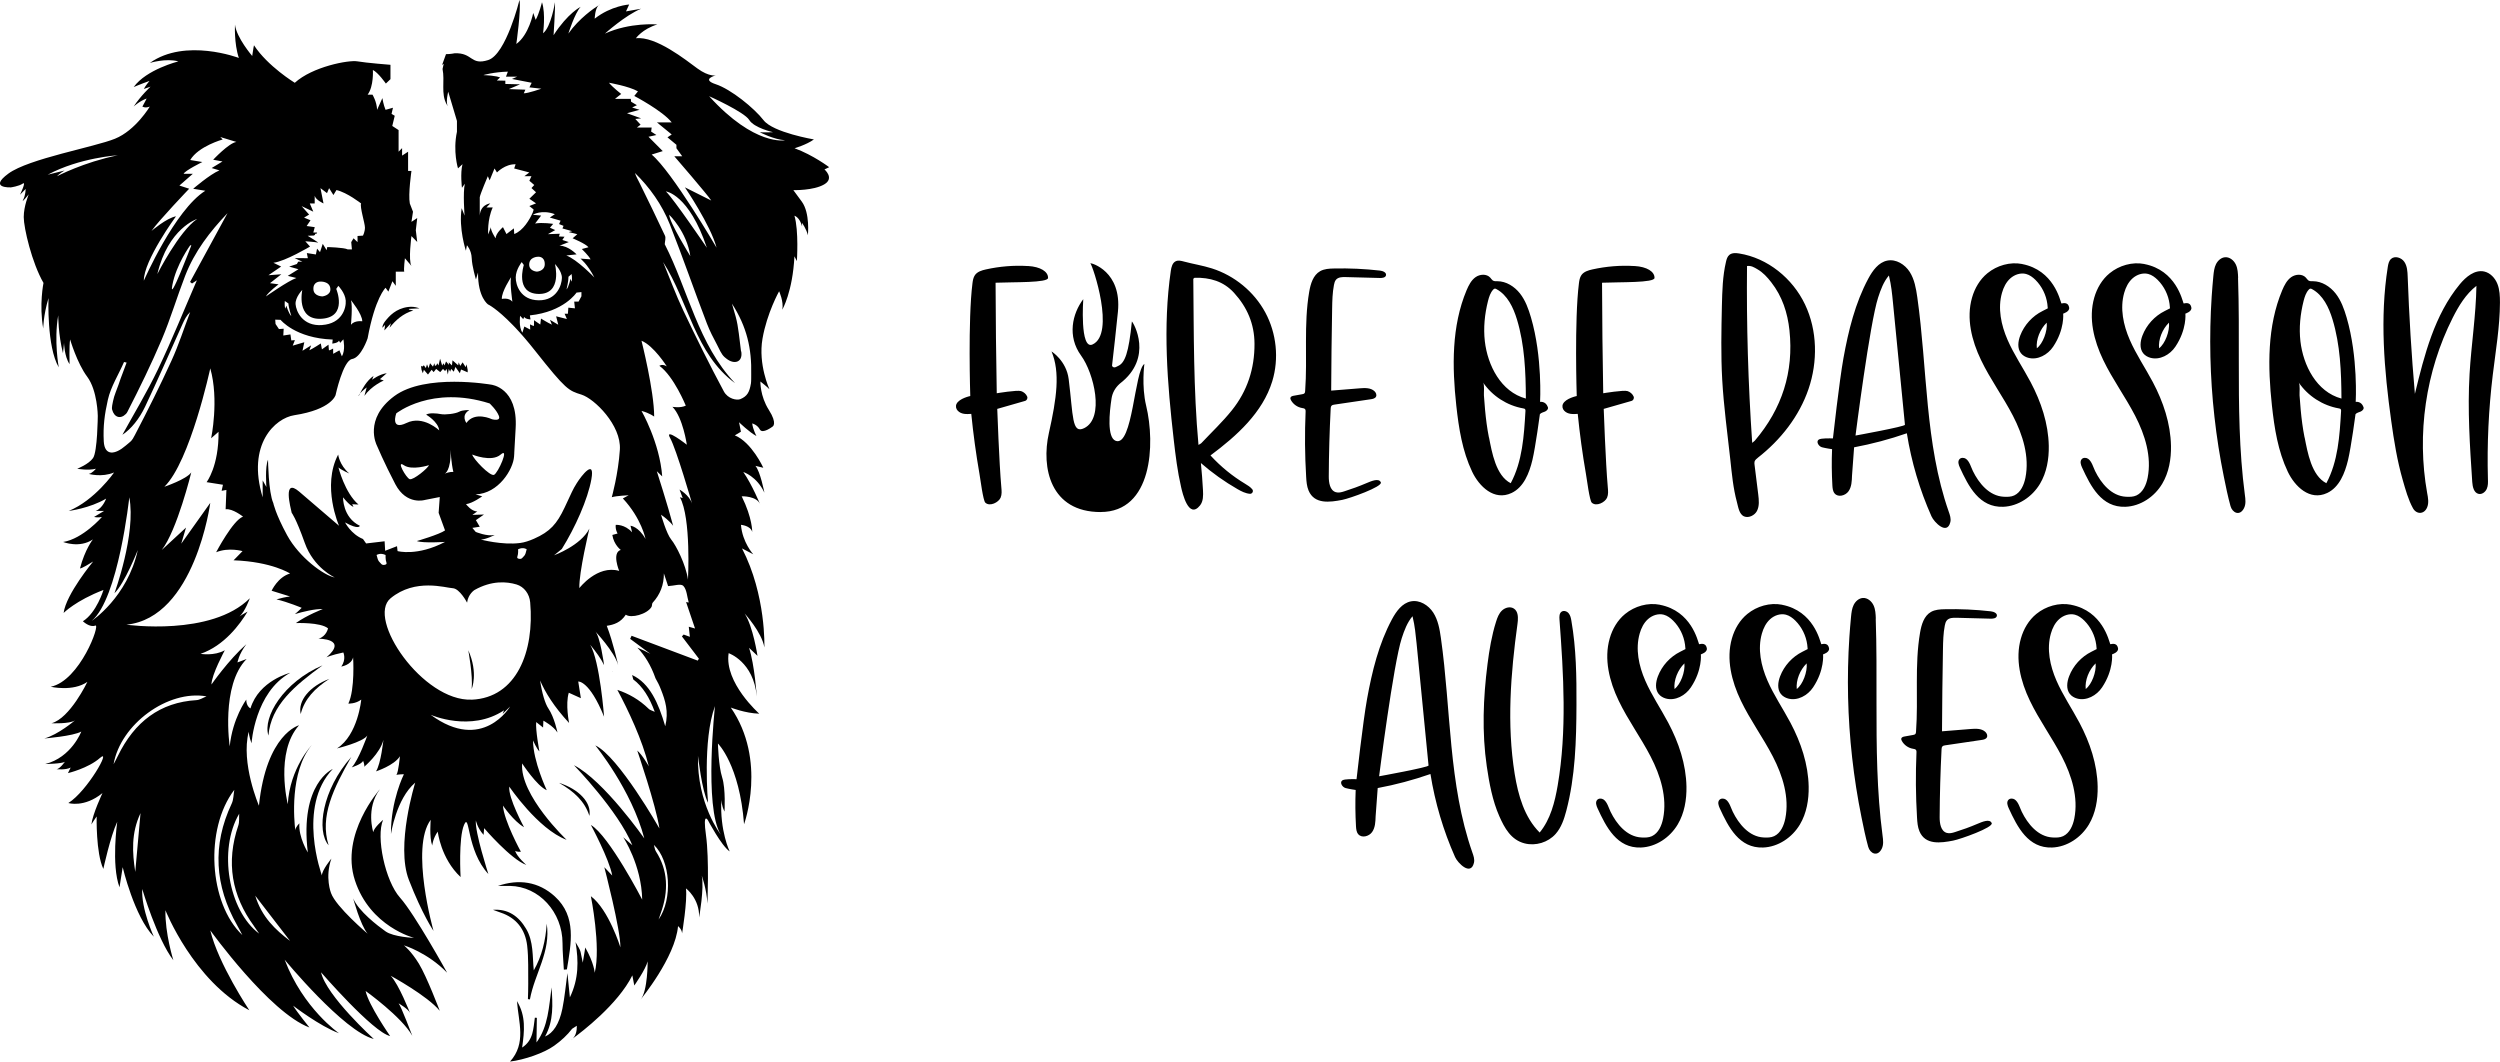
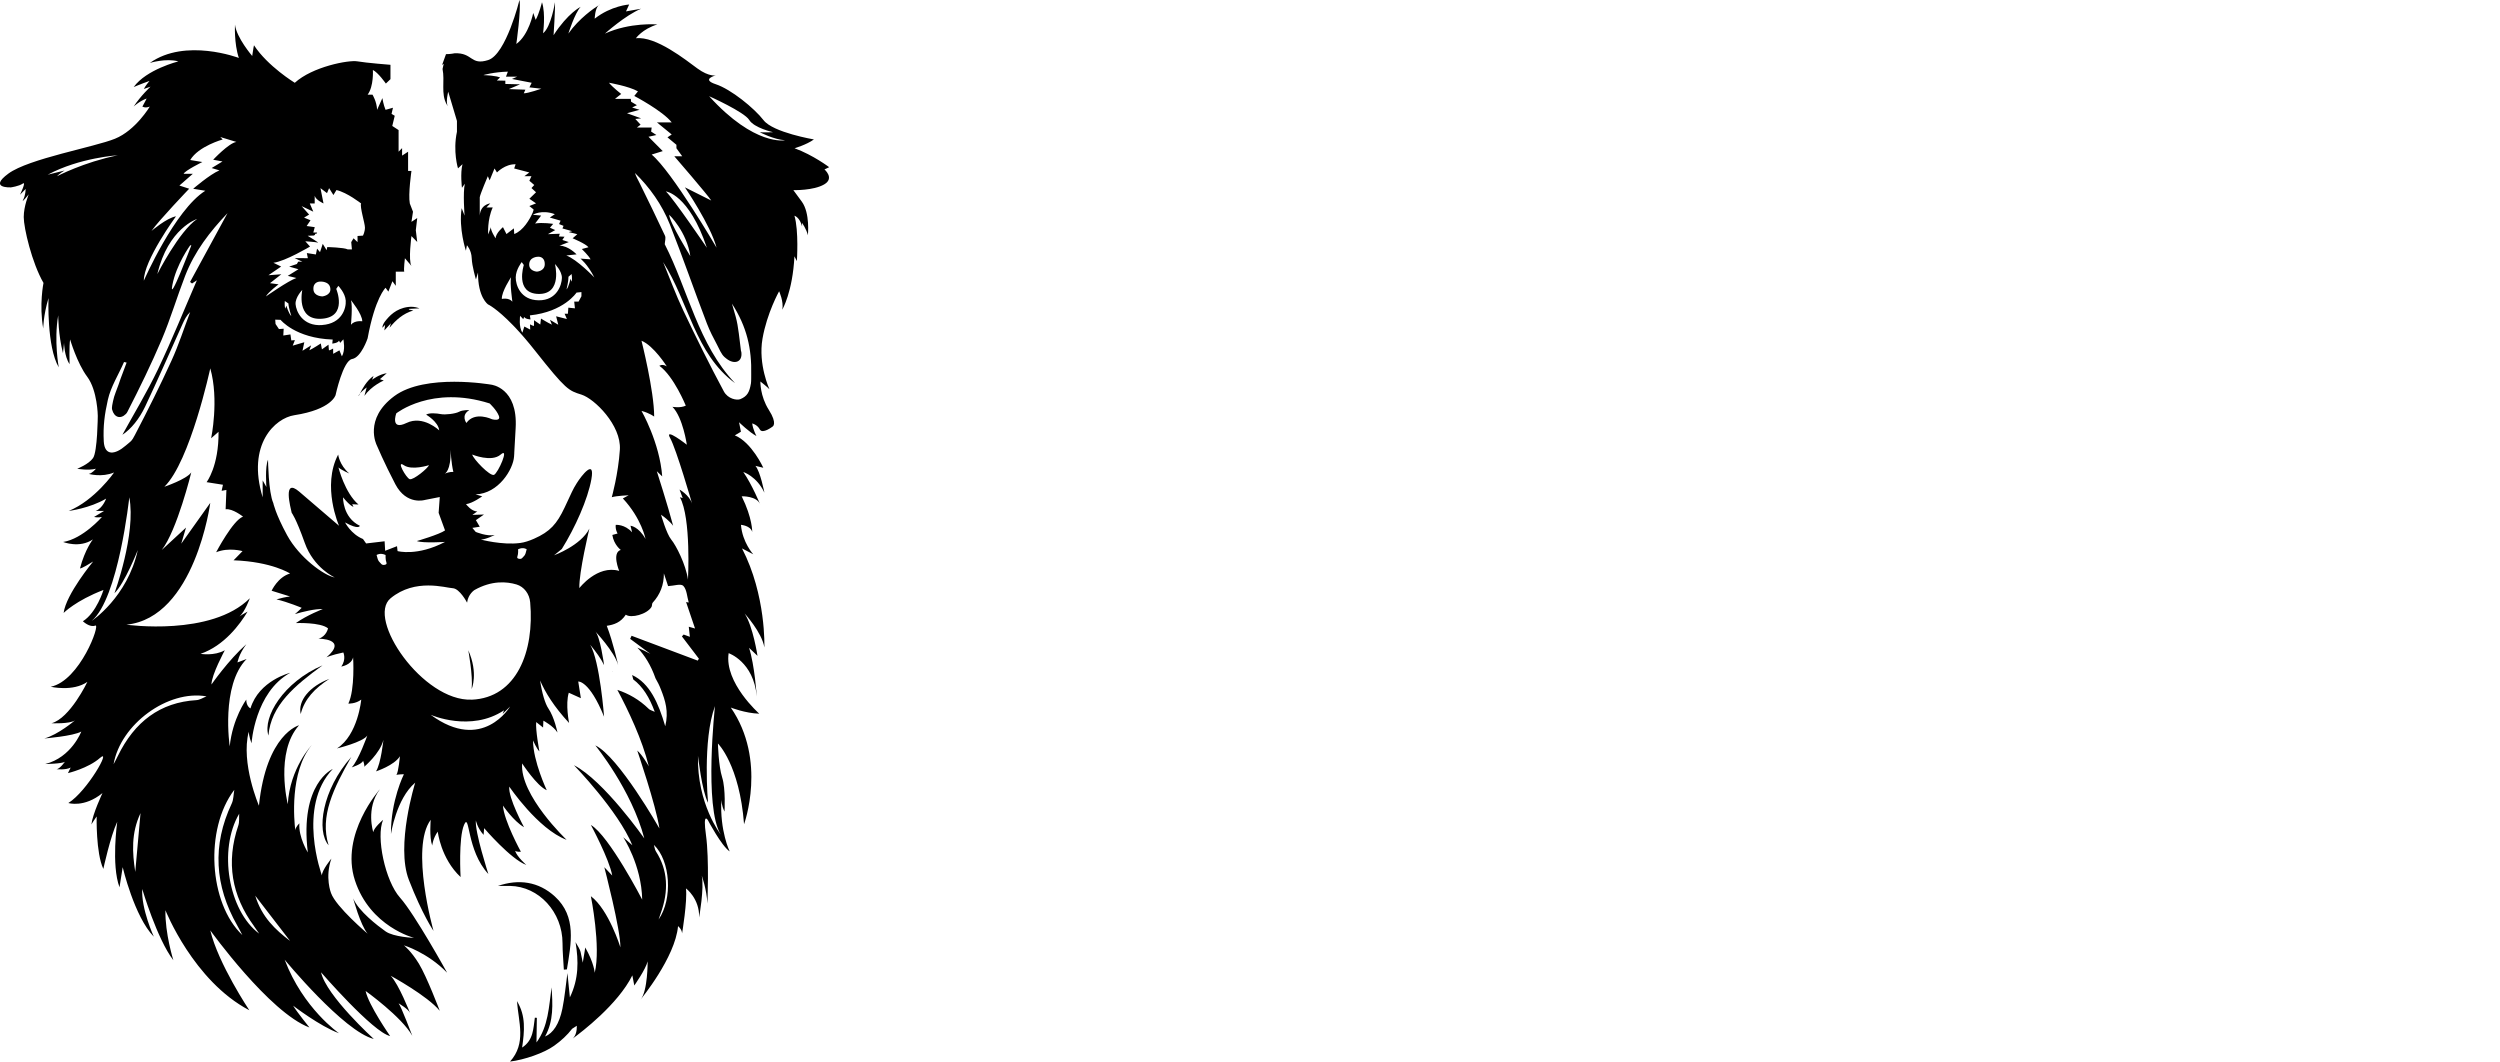
<svg xmlns="http://www.w3.org/2000/svg" id="Ebene_1" data-name="Ebene 1" viewBox="0 0 550.28 233.74">
  <defs>
    <style>      .cls-1 {        fill: #000;        stroke-width: 0px;      }    </style>
  </defs>
  <g>
    <path class="cls-1" d="M131.76,1.2c.09-.09.2-.16.32-.19,0,0-.12.07-.32.19Z" />
    <path class="cls-1" d="M79.24,86.6c-.18.2-.3.39-.31.52-.01.16.09-.07.31-.52Z" />
-     <polygon class="cls-1" points="93.07 82.15 93.3 81.39 94.2 82.44 95.01 81.39 95.45 81.91 96 81.2 96.9 81.91 97.51 81.2 97.97 81.68 98.29 81.2 98.58 82.44 98.78 81.2 99.08 81.82 99.31 81.2 99.89 81.82 100.24 80.76 101.22 82.15 101.48 81.33 102.12 81.6 102.94 81.96 102.94 81.42 102.7 80.19 102.5 80.82 101.83 79.76 101.31 80.54 100.96 79.76 100.85 80.41 99.6 79.31 99.48 80.44 98.78 79.76 98.81 80.32 98.18 79.56 97.85 80.44 97.62 79.95 97.33 80.48 96.87 78.96 96.52 80.44 96.23 79.95 96.06 80.38 95.74 80.54 95.62 79.95 95.3 80.7 94.66 79.95 94.43 80.7 94.34 81.05 93.99 80.19 93.73 81.01 93.3 80.41 92.92 80.7 92.66 80.51 92.78 81.39 93.07 82.15" />
    <path class="cls-1" d="M89.81,67.57c-2.67.35-4.13,1.98-5.06,3.17-.28.36-.49.77-.58,1.23-.01.06-.02.12-.03.18.25-.26.39-.4.63-.64-.06.43-.1.71-.17,1.22.54-.59.94-1.02,1.46-1.58-.14.45-.24.73-.33,1.01,1.4-1.72,2.96-3.14,5.25-3.82-.49-.1-.74-.15-.98-.21,0-.05,0-.09.01-.14.78-.04,1.55-.08,2.33-.12l-.27-.09c-.72-.23-1.45-.32-2.24-.21Z" />
-     <path class="cls-1" d="M126.08,228.67c-.13.11-.27.22-.43.3,0,0,.15-.11.43-.3Z" />
    <path class="cls-1" d="M123.82,207.63c0,1.93.19,3.87.29,5.8.22-.02.44-.04.67-.05.93-5.71,2.19-11.63-2.65-16.06-3.6-3.29-7.97-3.88-12.52-2.32.88,0,1.76-.01,2.65,0,6.4.11,11.56,5.79,11.56,12.63Z" />
-     <path class="cls-1" d="M116.04,208.2c.32,2.76.19,5.58.23,8.38.02,1.11-.05,2.23-.07,3.34.15.02.3.04.44.06,1.01-5.62,4.64-10.5,3.7-16.67-.24,3.65-1.04,7.12-2.85,10.28-.31-3.12-.03-6.33-1.67-9.12-1.7-2.9-4.08-4.45-7.32-4.21.57.21,1.14.43,1.71.62,3.34,1.12,5.4,3.58,5.83,7.31Z" />
    <path class="cls-1" d="M81.91,83.58l.31-.84c-1.54,1.08-2.52,2.93-2.98,3.86.51-.59,1.47-1.33,1.47-1.33l-.5,1.86c1.63-2.28,4.26-3.37,4.26-3.37l-.85-.3,1.51-1.31c-1.63.21-3.21,1.43-3.21,1.43Z" />
-     <path class="cls-1" d="M129.73,179.59c.53-2.9-2.29-5.89-6.69-7.28,3.29,1.87,5.7,4.1,6.69,7.28Z" />
    <path class="cls-1" d="M72.33,186.05c-2-6.34,1.11-12.6,4.99-19.43-6.43,7.23-7.71,16.31-4.99,19.43Z" />
    <path class="cls-1" d="M72.51,149.42c-4.33,1.63-7,4.82-6.32,7.75.82-3.3,3.12-5.69,6.32-7.75Z" />
    <path class="cls-1" d="M181.45,37.31l1.06-.51s-3.5-2.66-7.62-4.17c0,0,2.63-.76,4.26-1.94,0,0-8.98-1.52-11.07-4.22s-7.2-6.83-10.53-7.93c-3.33-1.1,0-1.94,0-1.94,0,0-1.47.34-4.03-1.52-2.55-1.86-9.14-7.17-13.55-6.66,0,0,1.39-2.02,4.72-3.04,0,0-6.04-.51-11.54,2.02,0,0,4.49-4.05,7.97-5.48l-3.33.59.7-1.52s-3.95.25-7.59,3.12c0,0,.06-2.21.85-2.93-1,.63-4.26,2.83-6.65,6.22,0,0,1.39-4.47,2.71-5.9,0,0-2.79,1.35-5.96,6.24,0,0,.39-5.99.31-7.25,0,0-.85,5.48-2.63,6.83,0,0,.62-4.22-.23-6.83,0,0-.62,2.53-1.39,3.88l-.54-1.52s-.93,4.81-3.72,6.83c0,0,1.08-7.59.7-9.7,0,0-2.94,11.97-6.89,13.24-3.95,1.26-3.35-1.67-7.41-1.49,0,0-.87.19-1.88.19l-.86,2.38.36-.26-.26,1.14c.54,2.66-.4,5.42.89,7.75l.24.44c-.46-1.08.12-3.18.12-3.18l1.92,6.43v2.38c-.93,4.36.23,8.06.23,8.06l.99-.92c-.52,2.02-.12,5.19-.12,5.19l.64-.89c-.46,1.96-.06,7.02-.06,7.02l-.64-1.64c-.7,4.49.93,9.36.93,9.36l.23-1.2s.99,1.08,1.05,2.85.93,4.68.93,4.68l.46-1.52c-.06,5.5,2.21,7.02,2.21,7.02,0,0,1.83.81,5.44,4.53l.58.6c1.25,1.33,2.69,2.98,4.32,5.05,6.85,8.66,7.38,8.78,10.22,9.67,2.84.89,8.79,6.73,8.45,12.11-.35,5.38-1.78,10.47-1.78,10.47,1.05-.32,3.72-.43,3.72-.43l-1.28.7c4.12,4.43,4.99,8.92,4.99,8.92-1.57-2.78-3.31-2.91-3.31-2.91l.35,1.45c-1.63-1.83-3.6-1.64-3.6-1.64-.12,1.08.41,1.9.41,1.9l-1.16.32c.35,2.21,1.86,3.29,1.86,3.29-2.03.63-.35,4.62-.35,4.62-4.82-1.39-8.77,3.79-8.77,3.79-.12-3.42,2.21-13.1,2.21-13.1-1.86,3.73-7.78,5.88-7.78,5.88l1.71-1.39c2.93-4.7,5.72-10.93,6.51-15.36.83-4.63-2.14-.85-3.23.89-.89,1.41-1.08,1.99-2.66,5.34-1.72,3.64-3.2,5.31-6.73,6.87-1.04.46-2.11.82-3.09.94-3.91.51-8.63-.76-8.63-.76,1.12,0,3.06-1.01,3.06-1.01-1.7.38-4.18-.67-4.18-.67l-.74-.89,1.63-.25-.85-1.45,1.78-1.24-2.55.08,1.08-.76c-1.32,0-2.48-1.6-2.48-1.6,1.51-.21,3.56-1.73,3.56-1.73l-1.47-.42c5.07-.17,8.28-5.52,8.48-8.31.19-2.78-.19,2.78.35-6.24.54-9.02-5.42-9.61-5.42-9.61,0,0-14.48-2.53-21.29,2.53-6.81,5.06-3.87,10.79-3.87,10.79,0,0,1.63,3.88,4.1,8.6,2.48,4.72,6.52,3.46,6.52,3.46l3.26-.64-.25,3.48,1.41,3.87c-1.22.89-6.21,2.34-6.21,2.34,1.34.51,6.21.19,6.21.19-6.15,3.23-10.45,2.02-10.45,2.02l-.12-1.08-2.61,1.01-.12-2.09-4.07.48-.69-.98c-2.63-1.06-3.95-3.65-3.95-3.65,3.12,1.73,3.26.74,3.26.74-3.81-1.84-3.7-6.26-3.7-6.26,1.65,2.02,2.3,2.09,2.3,2.09l-.29-.57,1.39.06c-3.01-2.54-4.41-8.16-4.41-8.16.64.57,2.38,1.33,2.38,1.33-2.21-1.9-2.44-4.17-2.44-4.17-3.66,6.96.19,15.68.19,15.68,0,0-6.51-5.59-8.78-7.53-3.69-3.15-1.88,3.56-1.64,4.68,0,0,.89,1.03,2.87,6.6,1.97,5.57,6.62,7.63,6.62,7.63-2.4-.42-7.84-4.42-10.5-9.3-2.59-4.76-3.04-7.08-3.04-7.08-1.08-2.36-1.16-9.54-1.16-9.54-.7,1.52-.36,6-.36,6l-.82-1.45v3.73c-3.56-11.69,2.77-17.44,6.96-18.08,8.27-1.27,9.09-4.44,9.09-4.44,0,0,1.63-7.59,3.64-7.93,2.01-.34,3.41-4.55,3.41-4.55,1.63-8.94,3.95-11.13,3.95-11.13l.62.84.89-2.28.74,1.01v-3.12h1.86c-.15-.51.15-2.95.15-2.95l1.44,1.69c-.73-1.18,0-6.57,0-6.57l1.27,1.3-.31-2.59.31-2.68-1.27.84.34-2.23-.7-1.81c-.39-2.02.36-7.17.36-7.17h-.74v-4.23l-1.32.86v-1.65l-.77.79v-4.76l-1.39-.91.54-2.24-.7-.42.31-1.35-1.63.46c-.46-1.06-.7-2.58-.7-2.58l-1.16,2.58c-.08-1.82-1.01-3.33-1.01-3.33h-1.08c1.39-1.86,1.16-5.44,1.16-5.44,1.16.55,2.86,2.99,2.86,2.99l1.01-.97v-3.16s-5.34-.42-7.28-.76-9.91,1.18-13.78,4.72c0,0-5.96-3.63-8.98-8.26,0,0-.15.59-.39,2.36,0,0-3.48-4.05-3.79-6.91,0,0-.23,4.13.85,7.34,0,0-11.77-4.47-19.59,1.1,0,0,3.56-1.1,6.27-.34,0,0-7.04,1.77-9.83,5.65,0,0,1.55-.67,3.48-1.35,0,0-.93,1.1-1.24,1.77l1.47-.51s-2.17,2.02-3.72,4.38c0,0,1.24-1.18,2.86-1.77,0,0-.39.84-.93,1.77,0,0,.62.42,1.63,0,0,0-3.1,5.23-7.66,7.08-4.57,1.86-18.97,4.38-23.46,7.67-4.49,3.29.54,3.04.54,3.04,0,0,1.78-.25,2.63-.84.85-.59-.62,2.45-.62,2.45l1.24-1.26s0,1.35-.54,2.36c-.54,1.01,1.22-1.18,1.22-1.18,0,0-1.1,2.59-1.1,5s1.8,10.09,4.35,14.5c0,0-.99,4.79-.06,10.04,0,0,0-2.78,1.16-6.7,0,0-.41,10.69,2.26,15.24,0,0-1.1-5.82-.12-11.45,0,0,0,4.24,1.05,8.35l.23-2.28s.06,2.97,1.22,4.68c0,0-.12-4.11.12-5.44,0,0,1.51,5.19,3.77,8.22,2.26,3.04,2.32,8.6,2.32,8.6,0,0-.06,7.91-1.05,9.3-.99,1.39-3.48,2.34-3.48,2.34,0,0,2.38.44,4.12,0,0,0-.81,1.01-1.57,1.14,0,0,2.85.82,5.57-.32,0,0-4.24,6.13-9.99,8.47,0,0,4.65-.57,8.24-2.72,0,0-.75,2.15-2.32,2.72h1.86l-2.21,1.33s.93.19,1.74,0c0,0-4.18,4.81-8.54,5.5,0,0,3.6,1.45,6.56-.57,0,0-1.74,2.15-2.85,6.39,0,0,.17.19,2.9-1.52,0,0-5.98,7.21-6.5,11.32,0,0,2.67-2.72,8.77-5.06,0,0-1.51,5-4.53,6.89,0,0,1.51,1.45,2.73.95,1.22-.51-3.37,12.14-9.81,13.47,0,0,4.88,1.14,8.07-1.08,0,0-3.83,8.03-7.9,9.11,0,0,3.95.19,5.17-.63,0,0-3.72,3.16-6.74,3.98,0,0,6.33-.51,8.13-1.52,0,0-2.15,5.69-7.95,7.15,0,0,3.77-.06,4.35-.51,0,0-1.16,1.64-1.86,1.64,0,0,2,.24,3.12-.36l-.6,1.23s4.45-1.05,7.06-3.35c2.61-2.3-2.79,7.32-6.97,9.93,0,0,3.48,1.1,7.51-2.19,0,0-2.17,4.6-2.44,6.91,0,0,.58-.97,1.16-1.77,0,0-.19,8.05,1.47,11.55,0,0,1.55-7.17,3.06-10.37,0,0-1.35,9.49.5,14.42l.7-4.43s2.55,10.88,6.85,15.3c0,0-2.79-6.07-2.55-10.5,0,0,3.25,11,6.85,15.68,0,0-1.86-5.94-1.74-11,0,0,6.15,15.56,18.46,22.01,0,0-6.85-10.25-8.59-17.58,0,0,13.01,18.09,21.83,21.38,0,0-2.67-3.29-3.6-4.81,0,0,5.92,4.55,10.1,6.07,0,0-7.9-5.44-11.96-16.19,0,0,13.01,15.81,19.62,17.45,0,0-10.45-9.49-11.61-14.67,0,0,11.38,13.15,15.21,14.04,0,0-4.76-6.83-5.4-9.93,0,0,7.95,5.69,10.28,9.87,0,0-2.5-6.58-3.02-7.15,0,0,2.09,1.2,2.5,2.09,0,0-2.44-6.26-4.24-8.16,0,0,8.13,4.43,10.8,7.72,0,0-2.85-7.53-4.59-10.37-1.74-2.85-3.31-4.05-3.31-4.05,0,0,5.19,1.56,9.52,6.03,0,0-7.12-12.9-10.37-16.53s-5.34-13.41-3.72-17.12c0,0-2.01,1.69-2.17,2.7,0,0-1.7-5.23,1.47-9.44,0,0-8.83,9.87-5.5,20.07,3.33,10.2,13.01,12.65,13.01,12.65,0,0-4.49-.17-6.27-1.43-1.78-1.26-5.96-4.47-7.12-7.25,0,0,1.55,5.82,3.17,7.76,0,0-6.97-5.9-8.05-8.94,0,0-1.39-3.46.08-7.59,0,0-2.09,2.53-2.09,3.71,0,0-5.57-15.09,2.4-23.44,0,0-7.35,3.12-5.5,18.38,0,0-2.09-3.37-1.86-6.41,0,0-.85.81-.9,1.51-.25-2.04-1.29-12.78,3.61-18.72,0,0-4.8,5.06-5.26,12.99,0,0-2.86-11.38,2.48-17.37,0,0-7.2,1.86-8.83,17.71,0,0-4.03-9.36-2.25-16.27,0,0,.08,1.18.62,2.53,0,0,.7-11.21,8.52-15.52,0,0-6.89,1.69-8.75,7.84,0,0-.93-.42-.93-1.94,0,0-3.02,4.13-3.64,10.29,0,0-2.01-13.41,3.72-19.23l-2.01.76s.22-1.68,1.95-4.01c-3.95,3.49-7.68,8.87-7.68,8.87,0-2.11,2.94-7.54,2.94-7.54-2.32,1.31-5.34.79-5.34.79,5.23-1.8,8.7-6.54,10.35-9.3-.84.46-1.47.85-1.79,1.06-.09.07-.18.13-.26.17,0,0,.09-.06.26-.17,1.18-.93,2.29-4,2.29-4-8.48,8.47-27.17,5.82-27.17,5.82,15.1-1.52,18.46-26.81,18.46-26.81l-6.39,8.98,1.05-3.54-5.34,4.93c3.37-4.3,6.5-17.08,6.5-17.08-1.05,1.52-5.92,3.16-5.92,3.16,5.69-5.57,10.1-26.06,10.1-26.06,1.97,6.96.19,15.39.19,15.39l1.63-1.43c.08,7.59-2.63,11.09-2.63,11.09l3.6.57-.29,1.33,1.05-.19-.17,4.26c1.51-.23,3.83,1.62,3.83,1.62-2.21.76-5.92,7.84-5.92,7.84,2.79-1.14,5.81-.25,5.81-.25l-1.97,2.02c8.48.31,12.43,2.91,12.43,2.91-2.67.76-4.06,3.79-4.06,3.79l4.06,1.26c-1.02.13-2.02.36-2.99.64,2.5.58,5.55,1.86,5.55,1.86,0,0-.53.58-1.49,1.38,1.82-.53,4.42-1.18,6.13-1.1,0,0-3.44,1.31-5.92,3.08,0,0,5.4-.23,7.08,1.16,0,0-.35,1.77-2.09,2.28,0,0,6.62-.06,1.74,4.11,0,0,.99-.51,3.72-1.08,0,0,.7,1.52-.46,3.1,0,0,2.21-.32,2.61-2.02,0,0,.46,7.02-1.05,10.18,0,0,1.63.06,2.84-.89,0,0-.7,7.78-5.34,10.75,0,0,5.75-1.39,6.68-2.85,0,0-1.92,5.44-3.43,7.02,0,0,2.21-.7,2.5-1.45,0,0,.41,1.01.23,1.33,0,0,3.54-2.97,4.24-5.94,0,0-.54,5.21-1.63,6.94,0,0,4.03-1.31,5.26-3.33,0,0-.31,3.52-.77,4.09,0,0,.77-.13,1.65-.13,0,0-2.92,5.82-2.85,13.15,0,0,1.16-7.76,5.34-11.3,0,0-4.34,13.83-1.39,21.42,2.94,7.59,5.42,11.21,5.42,11.21,0,0-5.19-18.3-.62-24.45,0,0-.34,3.81.33,5.67,0,0,.15-1.58,1.22-3.07,0,0,.66,5.91,5.03,10,0,0-.5-8.6.77-11.51,1.28-2.91.5,5.65,5.34,10.84,0,0-3.02-9.32-2.75-11.81,0,0,.27,1.6,1.7,3.2l.12-1.48s5.88,6.87,9.29,8.1c0,0-2.05-1.77-2.48-3.12,0,0,.39.3,1.28.21,0,0-3.75-6.83-3.95-10.16,0,0,2.32,3.42,4.64,4.76,0,0-3.52-6.45-3.25-8.94,0,0,6.31,9.36,12.62,11.72,0,0-10.34-9.82-9.79-16.82,0,0,3.25,4.98,5.42,5.9,0,0-3.02-6.41-3.02-10.96,0,0,.82,1.88,1.4,2.41,0,0-.9-4.84-.7-6.45l1.51,1.2.07-1.51s2.21,1.18,3.1,2.61c0,0-.66-3.33-2.01-5.31-.69-1.01-1.41-3.36-1.81-6.14,1.12,2.61,3.06,5.77,6.38,9.35,0,0-.85-4.13-.07-6.66l2.66,1.2-.58-3.67s2.44-.28,5.69,7.75c0,0-.93-12.27-3.06-15.84,1.26,1.52,2.42,3.12,3.06,4.49,0,0-.86-6.49-2.01-7.51,0,0,4.34,4.57,5.11,7.51,0,0-1.1-5.02-2.51-8.66,1.57-.24,3.06-.71,4.19-2.45,1.14.85,4.69-.09,5.66-1.71.15-.26.07-.72.25-.92q2.5-2.72,2.47-6.46c.45,1.34.76,2.27.93,2.8,1.31-.06,2.81-.61,3.35-.05.77.8.82,2.4,1.19,3.66-.28-.05-.56-.1-.58-.1.6,1.76,1.22,3.6,1.97,5.82-.61-.17-.9-.25-1.38-.39.08.73.15,1.39.24,2.22-.5-.18-.93-.34-1.37-.5-.13.14-.25.27-.38.41l3.74,4.91c-.14.22-.13.2-.26.42-4.85-1.82-9.71-3.65-14.56-5.47-.18.4-.13.28-.31.68l4.44,3.29c-.94-.5-1.89-.96-2.86-1.36,1.59,1.65,2.98,3.85,4,6.76.44.75.85,1.56,1.19,2.45.95,2.42,1.75,4.84.95,8.1-1.5-5.13-3.41-9.46-7.29-11.28.09.3.17.63.25.97,2.08,1.56,3.58,3.97,4.73,7.13-.71-.33-1.07-.39-1.29-.62-2.12-2.08-4.46-3.38-6.94-4.21,2.39,4.47,5.47,10.93,6.93,16.84,0,0-1.45-2.59-2.55-3.48,0,0,4.12,12.02,4.88,17.14,0,0-9-15.87-14.11-18.28,0,0,7.99,9.76,10.78,20.47,0,0-8.9-12.73-15.48-16.11,0,0,9.75,10.03,12.85,17.62l-2.01-1.77s4.03,6.07,4.18,13.74c0,0-7.28-14.08-11.3-16.44,0,0,4.06,7.53,4.7,11.13l-1.74-1.83s3.6,13.79,3.54,17.64c0,0-2.55-8.28-6.5-11.26,0,0,2.25,11.13.85,16.86,0,0-.15-2.19-2.09-5.57,0,0-.19,1.38-.54,3.34-.16-.76-.32-1.52-.46-2.24-.16-.81-.74-1.52-1.13-2.28.68,4.18.72,8.08-1.25,12.16-.2-1.98-.36-3.56-.54-5.35-.38,2.76-.6,5.34-1.11,7.84-.68,3.35-2.04,5.4-3.82,6.13,1.93-3.45,1.69-7.12,1.44-10.82-.58,4.23-.72,8.6-3.32,12.12.03-1.82.05-3.62.08-5.42-.15,0-.29-.01-.44-.02-.35,2.36-.28,4.93-2.8,6.57.52-3.64.86-6.96-1.14-10.23.36,4.71,2.1,9.29-1.52,13.31,3.15-.38,7.48-1.88,9.71-3.48,1.56-1.11,2.89-2.35,3.96-3.74.35-.23.69-.45,1.03-.66.02,1.03-.17,2.14-.9,2.81,1.93-1.41,9.93-7.48,13.12-13.9l.43,2.23s2.48-3.5,2.94-5.31c0,0,.04,6.54-1.55,8.39,0,0,7.63-9.23,8.24-16.15,0,0,.85.67.89,1.6,0,0,1.2-7.17.85-9.91,0,0,3.02,2.23,2.9,6.41,0,0,1.16-6.54.58-9.23,0,0,1.08,2.99,1.24,6.16,0,0,.43-9.74-.31-15.05-.74-5.31.43-3.29.43-3.29,0,0,2.97,5.65,4.79,6.87,0,0-2.19-4.41-1.84-11.43,0,0,0,1.26.7,2.66,0,0,.29-5-.52-7.53-.81-2.53-.93-7.46-.93-7.46,0,0,4.76,4.68,5.75,17.77,0,0,5.13-14.04-2.92-25.68,0,0,3.17,1.26,6.27,1.35,0,0-7.74-6.83-6.74-13.32,0,0,5.5,1.86,6.19,9.53,0,0-.46-6.91-1.7-10.71l1.86,1.77s-.97-6.45-2.83-9.32c0,0,3.79,4.13,4.34,7.46,0,0,.43-11.46-4.92-21.79l2.48,1.3s-2.4-2.61-2.71-6.49c0,0,2.13.17,2.48,1.58,0,0,.08-3.01-2.32-7.86,0,0,3.41-.13,4.1,1.86,0,0-1.78-4.38-3.75-7.21,0,0,2.96.93,4.65,4.55,0,0-.9-4.68-1.98-5.9l1.74.42s-2.55-5.61-6.27-7.13l1.34-.8-.41-2.09s2.26,2.21,3.83,3.04c0,0-.81-1.52-.93-2.78,0,0,1.1.25,1.68,1.33.58,1.08,2.79-.63,2.79-.63,0,0,1.16-.57-.81-3.67-1.97-3.1-1.86-6.26-1.86-6.26,0,0,1.53,1.2,1.99,1.71,0,0-2.52-5.44-1.53-11.13.99-5.69,3.66-10.44,3.66-10.44,0,0,1.05,2.28.7,4.05,0,0,2.28-3.9,2.67-11.74l.54,1.05s.45-6.7-.54-9.99c0,0,1.16.32,1.68,2.34v-.76s.99,1.39,1.28,2.72c0,0,.52-4.87-1.34-7.4l-1.86-2.53s4.41.13,6.79-1.26c2.38-1.39,0-3.35,0-3.35ZM106.45,16.51s2.24-.66,5.34-.74l-.42,1.1h2.48l-1.16.51,4.34.84-.5,1.01,2.63.3s-2.9,1.01-3.87,1.01l.35-.8-3.64-.13,2.48-1.05-3.25-.08v-.72l-1.86-.04.69-.67s-.65-.41-3.79-.52h.19ZM110.46,65.8c-.1-1.58,2.03-4.78,2.03-4.78-.3,1.26.29,5.38.29,5.38-.8-.96-2.32-.6-2.32-.6ZM113.19,51.52l-.08-1.26-1.63,1.26-.77-1.52s-1.55,1.26-1.63,2.45c0,0-1.16-1.77-1.01-2.45l-.62,1.6s-.23-3.27,1.01-5.94h-1.39l.85-.89s-2.48.22-2.32,3.23v-4.58c.08-.67,1.78-4.64,1.78-4.64l.39.93,1.08-2.63.54.88s1.78-1.88,4.1-1.8l-.31.92,3.33.88-1.08.82h1.55l-.46,1.01,1.08.93-.62.67,1.01.93-1.47,1.43,1.47,1.01-1.47.59.93.76s0,.24-.19.68l-.08.17c-.59,1.32-2.02,3.82-3.99,4.55ZM118.48,56.51s1.45-.12,1.43,1.66c-.02,1.52-1.73,1.62-1.73,1.62,0,0-1.71-.09-1.7-1.57.02-1.74,1.99-1.71,1.99-1.71ZM114.84,57.69l.46.64s-2.04,6.3,3.27,6.37,3.58-6.59,3.58-6.59c0,0,1.55,1.54,1.53,3.06-.02,1.52-1.1,4.98-5.11,4.93-4.01-.05-5.07-3.35-5.05-5.06.02-1.71,1.31-3.34,1.31-3.34ZM127.97,65.23l-.62,1.16h-.96s.16,1.48.16,1.48l-1.45-.15-.1,1.33h-.73s.51,1.17.51,1.17l-2.37-.6.47,1.86-1.82-1.08.42,1.06c-.84-.37-2.4-1.34-2.4-1.34l-.16,1.31-1.38-.95s.02,1.11-.01,1.23c-.03.13-.87-.31-.87-.31l.05,1.15-1.3-.68-.42,1.35c-.86-1.24-.51-3.71-.51-3.71l.69.74.21-.5c.23.51,1.39.56,1.39.56l-.14-.89c7.53-.79,10.27-5.02,10.27-5.02l1.08-.11v.95ZM124.7,63.71s.46-1.93.43-2.8l.69-.59s.18,1.1,0,1.68l-.25-.64s-.35,1.75-.87,2.35ZM124.61,56.24l2.3-.25s-1.81-1.92-3.75-1.91l2.04-.8-1.42-.46.47-.72-1.22-.05.18-.6-2.61.09,1.61-.9-1.16-.52.71-.84s-2.35-.38-3.98-.08l1.33-1.75-1.83-.18s1.93-1.21,4.85-.13l-1.11.74,2.37.69-.33.75.98.39-.24.57,2.14.6s-.96.21-.64.24c.32.04,1.77.43,1.77.43l-1.03.9s2.92,1.21,3.49,1.97l-1.46.39s1.55,1.51,1.92,2.27l-2.23-.16s1.53,1.16,3.06,4.15c0,0-3.82-4-6.22-4.86ZM75.25,78.43l-.54-1.32-1.37.77-.02-1.16s-.88.49-.92.37c-.04-.12-.09-1.23-.09-1.23l-1.45,1.04-.25-1.3s-1.63,1.07-2.52,1.5l.4-1.09-1.91,1.2.4-1.88-2.55.75.48-1.21-.79.06-.19-1.32-1.57.24.08-1.5-1.04.08-.75-1.12-.07-.95,1.18.04s3.24,4.05,11.47,4.34l-.09.89s1.26-.12,1.48-.65l.26.49.7-.78s.52,2.43-.33,3.73ZM62.7,66.26l.79.54c.02.87.63,2.77.63,2.77-.6-.57-1.09-2.29-1.09-2.29l-.23.65c-.23-.57-.11-1.67-.11-1.67ZM70.91,71.55c-4.35.31-5.74-3.07-5.85-4.59-.11-1.51,1.48-3.15,1.48-3.15,0,0-1.48,6.76,4.3,6.35s3.17-6.57,3.17-6.57l.46-.67s1.51,1.54,1.63,3.24c.12,1.7-.84,5.07-5.19,5.38ZM68.99,63.73c-.13-1.78,1.46-1.75,1.46-1.75,0,0,2.14-.16,2.27,1.58.11,1.48-1.75,1.68-1.75,1.68,0,0-1.87,0-1.98-1.51ZM77.25,71.47s.4-4.15,0-5.39c0,0,2.5,3.05,2.49,4.64,0,0-1.67-.26-2.48.75ZM61.35,62.59l-1.92-.26,2.49-1.96-2.83.21,2.79-1.91-1.7-.83c2.61-.32,8.06-3.57,8.06-3.57l-1.04-1.16s2.32.15,2.77.29c.45.15-2.25-1.5-2.25-1.5l1.37-.06.27-.18-.03-.21c.1,0,.2.02.29.03l.2-.3h-.85l.02-.09.29-1.09-1.78-.25.85-1.26-1.42-.59,1.11-.67-1.65-1.86,2.57,1.22-.77-1.81h1.08v-1.69c.23.93,1.94,1.69,1.94,1.69l-.67-3.37,1.44,1.1.46-1.1.95,1.52.67-1.1c2.38.55,5.42,2.95,5.42,2.95-.31.76.85,4.38.85,5.31s-.43,1.77-.43,1.77l-1.2.08v1.35l-.88-.84-.51.84.15,1.6h-.93c-.77-.42-4.49-.51-4.49-.51l-.15.68-.85-1.39-.6,1.83-.65-.77-.26,1.28-1.99-.31.22,1.13-2.92-.02,1.7.78h-.9s-.29.52-.29.52l-1.7.57,2.04.58-2.35,1.46,1.9.47c-1.74.57-6.71,4.06-6.71,4.06.5-.95,2.8-2.68,2.8-2.68ZM63.85,207.11c-3.25-2.48-6.21-5.22-7.67-9.96,2.75,3.57,5.21,6.77,7.67,9.96ZM55.91,203.86c.39.54.76,1.1,1.14,1.65-6.79-5.04-9.06-18.51-4.4-26.4-.06.86.07,1.8-.19,2.57-2.77,8.13-1.45,15.48,3.46,22.18ZM51.57,173.86c-.18,1.01-.15,2.14-.57,3.02-4.34,9.21-3.73,18.11,1.21,26.81.4.7.76,1.42,1.13,2.13-7.39-7.02-8.32-23.33-1.78-31.95ZM12.55,38.79c.46-.55,1.66-1.26,1.66-1.26l-3.72.93c7.08-3.79,15.44-4.28,15.44-4.28-7.55,1.53-13.39,4.62-13.39,4.62ZM29.77,191.92c-.65-4.26-.93-8.49,1.16-12.94-.42,4.64-.79,8.79-1.16,12.94ZM45.46,153.28c-.75.29-1.48.79-2.24.83-7.95.48-13.61,4.73-17.29,12.31-.29.61-.62,1.2-.93,1.79,1.53-8.8,11.97-16.44,20.46-14.93ZM20.18,136.67c5.89-4.92,8.28-27.21,8.28-27.21,1.54,8.05-3.27,21.12-3.27,21.12,2.24-2.14,5.14-9.51,5.14-9.51-2.27,10.4-10.15,15.6-10.15,15.6ZM41.83,62.06c.15.11.29.22.44.34.46-.3.91-.6,1.07-.71-2.79,6.43-5.48,13.13-8.57,19.6-2.42,5.06-5.33,9.85-7.83,14.41,1.93-1.26,3.74-3.53,5-6.19,2.84-6,5.5-12.11,8.23-18.18.43-.95.88-1.88,1.69-2.65-1.36,3.58-2.53,7.25-4.11,10.7-2.52,5.53-5.24,10.97-8.04,16.34-.8,1.53-.77,1.27-2.05,2.37-2.35,2.03-4.65,2.32-4.82-.95-.17-3.31.18-5.93.9-9.14.64-2.88,2.38-5.58,3.56-8.32.18.08.39.05.57.13-.67,1.91-1.14,2.91-1.77,4.84-.33,1-.97,2.34-1.22,3.64-.09.47-.33,1.39-.2,1.87.44,1.7,1.82,2.17,3.02.97.13-.13.25-.28.33-.45,2.68-5.22,5.27-10.52,7.58-15.96,1.93-4.56,3.35-9.37,5.14-14,2.08-5.38,5.48-9.77,9.33-13.8-2.75,5.05-5.49,10.09-8.24,15.14ZM34.63,60.33c2.38-10.12,8.77-12.14,8.77-12.14-4.01,2.72-8.77,12.14-8.77,12.14ZM42.12,54s-5.05,13.28-4.18,8.73c.87-4.55,3.92-8.73,3.92-8.73h.26ZM46.94,35.16l2.03.38-2.38,1.45,1.71.51c-2.12.89-5.78,4.05-5.78,4.05l2.67.44c-6.74,4.24-13.53,19.79-13.53,19.79-.06-4.43,7.08-14.17,7.08-14.17-2.09.38-5.4,3.23-5.4,3.23,1.63-2.34,8.3-9.3,8.3-9.3l-2.15-.7,2.96-2.59h-2.03c.29-.7,4.12-2.59,4.12-2.59l-2.67-.44c1.8-3.04,7.14-4.52,7.14-4.52l-.52-.54,3.54,1.08c-1.68.25-5.11,3.92-5.11,3.92ZM113.88,122.51c.24-.64.16-1.61.16-1.61,1.15-.55,1.89,0,1.89,0-.33,1.54-.59,1.43-.89,1.82-.15.2-.35.3-.56.3-.32,0-.76-.1-.6-.51ZM108.74,104.52c-.89.38-4.61-3.54-4.8-4.47,0,0,4.26,1.77,6.27,0s-.58,4.09-1.47,4.47ZM90.18,105.47c-.78-.26-3.07-4.31-1.3-3.08s5.53,0,5.53,0c-.17.64-3.45,3.35-4.23,3.08ZM93.78,91.26s2.67,1.52,2.9,3.48c0,0-3.54-3.42-7.2-1.64-3.66,1.77-2.26-2.11-2.26-2.11,0,0,7.78-6.24,20.55-2.19,0,0,1.51,1.39,2.03,2.72.52,1.33-1.51.76-1.51.76,0,0-3.77-1.83-5.63.82,0,0-1.28-1.68.64-2.83,0,0-1.45-.08-2.26.37-.81.44-3.08.7-4.01.51-.93-.19-2.61-.32-3.25.13ZM97.85,104.31s1.48-.59,1.32-5.31c0,0,.15,2.95.62,4.89,0,0-.87-.13-1.94.42ZM83.84,124.04c-.31-.4-.6-.32-.95-1.88,0,0,.78-.56,1.98,0,0,0-.06,1.02.19,1.67.16.42-.3.51-.63.52-.22,0-.43-.1-.59-.3ZM94.84,157.35s8.77,3.88,16.11-1.01l-.32.8,1.66-1.64s-6.04,10.25-17.46,1.86ZM103.82,154c-10.74.44-23.26-17.86-17.84-22.32,5.42-4.47,12.12-2.28,13.66-2.21,1.55.06,3.17,3.18,3.17,3.18.23-1.9,1.63-2.78,1.63-2.78,3.8-2.14,7.1-1.87,9.26-1.22,1.66.5,2.84,2.07,3,3.93.96,10.79-2.97,21.02-12.88,21.43ZM144.97,202.37c.14-.41.27-.82.42-1.23,1.86-5.05,1.62-9.64-1.01-13.73-.25-.39-.31-.96-.45-1.45,3.66,3.51,4.18,11.88,1.05,16.41ZM137.98,24.93l2.79-.76-1.63-.51,1.05-.51-1.28-.76-.06-.63h-3.48l1.36-1.08s-1.8-1.39-2.7-2.47c0,0,4.41.76,6.39,1.9l-.81,1.01s6.27,3.29,8.24,5.82h-3.25l3.25,2.66-.93.63,1.97,1.64v.76l1.28,1.77h-1.74s7.32,8.47,8.13,9.74l-5.81-2.91s5.69,8.35,6.97,13.28c0,0-9.75-16.7-14.28-20.49l2.44-.76-3.14-3.16,1.74-.38-1.16-.76.12-.89h-3.25l.81-.63-1.16-1.26,1.28-.13-3.14-1.14ZM146.57,42.13s5.07.59,9.02,12.4c0,0-7.28-10.71-9.02-12.4ZM151.95,56.38s-4.65-7.5-4.65-9.11c0,0,3.87,3.71,4.65,9.11ZM149.57,107.76l.7,1.86-.62-.17c2.52,4.55,1.78,18.13,1.78,18.13-.46-3.33-2.63-7.55-3.68-8.81s-2.25-5.48-2.25-5.48c1.94,1.35,2.67,2.45,2.67,2.45-1.16-4.43-3.6-12.02-3.6-12.02l1.19,1.14c-.55-7.46-4.56-14.42-4.56-14.42,1.86.51,2.79,1.26,2.79,1.26,0-5.69-2.79-16.7-2.79-16.7,2.71,1.1,5.57,5.65,5.57,5.65-1.01-.63-1.63-.13-1.63-.13,3.2,2.33,5.81,8.77,5.81,8.77-1.24.59-2.94.25-2.94.25,2.32,2.36,3.17,8.35,3.17,8.35,0,0-5.07-3.96-3.68-1.48s4.84,14.46,4.84,14.46c-.66-1.98-2.79-3.12-2.79-3.12ZM158.64,183.68s-5.24-6.69-5.01-17.32c0,0,.87,7.79,2.22,10.34,0,0-1.27-13.75,1.53-21.29,0,0-2.46,22.27,1.26,28.27ZM165.35,82.47c0,.41.01,1.53-.06,1.93-.32,1.88-.78,2.81-2.32,3.45-.77.32-2.75-.03-3.65-1.71-3.13-5.82-6.07-11.78-8.91-17.77-1.65-3.47-2.98-7.12-4.45-10.69,5.59,8.7,7.03,20.21,15.84,26.66-8.1-8.47-10.36-20.55-15.48-30.58.03-.63.28-1.39.05-1.88-1.81-3.9-3.7-7.75-5.59-11.6-.35-.72-.77-1.41-1.02-2.21,3.26,3.2,5.94,6.93,7.67,11.3,2.86,7.23,5.39,14.61,8.18,21.87.62,1.61,1.41,3.14,2.22,4.65.48.89.91,2.06,1.66,2.72.14.12.28.24.43.35,1.68,1.33,3.55.8,3.26-1.45,0-.01-.09-.3-.09-.32-.33-2.34-.52-5.21-1.16-7.5-.21-.75-.43-1.49-.82-2.86,3.3,5.13,4.37,9.89,4.24,15.63ZM156.08,21.17s7.74,3.46,8.83,5.23c1.08,1.77,5.26,2.7,5.26,2.7,0,0-2.01.08-2.94,0,0,0,3.02,1.6,5.57,1.77,0,0-6.67,1.38-16.72-9.7Z" />
    <path class="cls-1" d="M59.08,161.9c.58-6.67,5.79-10.98,11.91-15.45-8.6,3.69-13.2,11.39-11.91,15.45Z" />
    <path class="cls-1" d="M134.65,147.69c.08.01.16.03.25.04-.01-.01-.03-.02-.04-.03-.07,0-.14-.01-.21-.01Z" />
    <path class="cls-1" d="M103.82,151.66s1.51-3.48-.75-8.54c0,0,1.05,5.5.75,8.54Z" />
  </g>
-   <path class="cls-1" d="M242.27,112.71c-11.07,0-13.12-9.73-11.4-17.39,1.72-7.67,2.52-13.35.58-17.97,0,0,3.27,2.03,3.78,6.1,1.02,8.14.66,12.14,3.41,10.79,4.55-2.23,2.14-12.11-.68-15.97-3.09-4.24-1.93-9.23.48-12.42,0,0-.8,11.26,2.04,9.97,5.08-2.32.07-17.33-.49-17.88.24-.08,6.95,1.76,6.08,10.67-.24,2.49-1.1,10.28-1.29,11.8-.02.19.09.31.25.39.37.19.72-.08,1.1-.26,1.47-.68,2.31-2.82,3.01-9.78.36.27,4.82,7.96-2.64,13.67-.03.03-.07.06-.11.1-.91.83-1.53,1.92-1.72,3.14-.48,3.08-1.05,8.67.93,9.37,3.74,1.31,4.1-15.45,6.29-16.94,0,0-.66,4.86.39,9.2,2.04,8.46,1.36,23.4-10.03,23.4ZM226.26,58.56c-3.09-.19-6.22.07-9.24.74-.91.2-1.88.49-2.42,1.25-.37.53-.47,1.19-.55,1.83-1.02,8.06-.48,24.79-.48,24.79,0,0-2.43.5-3.03,1.74-.24.5-.11,1.09.27,1.49.79.83,1.93.77,2.98.7.44,4.41,1.04,8.81,1.8,13.18.2,1.16.8,5.9,1.29,6.36.99.94,2.94-.07,3.37-1.1.3-.71.23-1.5.16-2.26-.49-5.48-.9-17.28-.9-17.28l6.1-1.75c.42-.12.65-.57.48-.98-.23-.55-.77-1.01-1.35-1.19-.86-.27-5.34.48-5.34.48-.15-8.11-.23-16.22-.26-24.33,3.96-.17,11.55.05,11.55-1.06,0-.01,0-.02,0-.04,0-1.34-1.65-2.42-4.41-2.58ZM266.45,100.24c5.78-4.3,11.48-9.43,13.59-16.32,1.52-4.98.94-10.56-1.53-15.14-2.47-4.58-6.79-8.12-11.76-9.7-2.01-.64-4.11-.96-6.15-1.51-.59-.16-1.25-.33-1.8-.07-.75.35-.97,1.29-1.09,2.11-1.79,12.29-.77,24.82.64,37.16.4,3.49.83,6.99,1.62,10.42.3,1.33,1.65,7.21,4.17,4.06.73-.91.71-2.19.65-3.35-.11-2-.26-3.99-.46-5.98,2.49,2.17,5.2,4.1,8.06,5.74.85.49,1.78.96,2.73,1.03.52.04.85-.57.53-.98-.4-.51-1.02-.89-1.59-1.23-2.79-1.68-5.33-3.75-7.54-6.15-.02-.03-.05-.05-.07-.08ZM262.66,61.37c.17-.13.23-.23.3-.23,3.34-.08,6.34.76,8.67,3.32,2.89,3.17,4.48,6.83,4.5,11.2.03,5.49-1.58,10.41-4.98,14.65-2.05,2.56-4.46,4.83-6.72,7.23-.11.12-.28.18-.63.39-1.12-12.29-1.01-24.47-1.14-36.56ZM305.07,60.6c.15-.62-.69-.97-1.32-1.04-3.37-.38-6.77-.54-10.16-.46-1.03.02-2.11.08-3.01.59-1.55.88-2.11,2.8-2.41,4.55-1.23,7.18-.36,14.55-.89,21.82-.01.18-.03.38-.16.51-.12.13-.31.17-.48.2-.63.11-1.26.23-1.89.34-.28.05-.6.14-.7.41-.07.19.02.4.11.57.5.9,1.42,1.55,2.44,1.72.26.04.56.08.7.3.09.14.08.32.08.48-.21,4.79-.17,9.59.12,14.38.06,1.02.14,2.06.53,3,1.29,3.09,4.72,2.58,7.41,2.06,1.62-.31,8.89-2.89,8.5-3.85-.42-1.03-2.13-.27-3.15.16-1.61.69-3.26,1.29-4.93,1.82-.59.19-1.23.36-1.82.18-1.32-.39-1.57-2.13-1.56-3.5.02-4.96.17-9.93.42-14.89.01-.22.03-.46.18-.63.16-.18.41-.23.65-.26,2.67-.39,5.34-.79,8-1.18.43-.06.93-.17,1.14-.55.22-.41-.01-.93-.35-1.24-.82-.75-2.07-.71-3.18-.62-2.11.17-4.22.34-6.33.51.03-6.02.1-12.04.21-18.06.03-1.74.07-3.49.4-5.2.08-.42.19-.85.47-1.17.5-.56,1.35-.58,2.1-.56,2.52.07,5.05.13,7.58.2.51.01,1.16-.08,1.3-.56v-.02ZM328.03,61.12c-.79-.88-2.26-.8-3.23-.12-.96.68-1.52,1.79-1.98,2.87-3.33,7.93-3.2,16.87-2.27,25.42.54,4.95,1.33,10.01,3.49,14.54,1.53,3.21,4.83,6.5,8.68,4.68,2.67-1.26,3.89-4.37,4.58-7.25.7-2.95,1.65-10.1,1.65-10.1.29-.33.75-.4,1.15-.58.4-.18.78-.61.59-1-.48-1.34-1.7-1.12-1.7-1.12,0,0,.56-9.83-2-18.57-.55-1.88-1.22-3.76-2.43-5.3-1.21-1.53-3.03-2.69-4.98-2.69-.32,0-.65.03-.93-.13-.04-.02-.07-.04-.1-.06-.21-.16-.35-.4-.52-.59ZM327.73,96.29c-.4-2.01-.66-4.05-.85-6.1-.1-1.05-.18-2.11-.25-3.16-.04-.63.16-2.32-.18-2.83,2.02,2.97,5.28,5.07,8.82,5.69.16.03.33.06.43.19.08.11.08.27.07.41-.31,5.43-.67,11.07-3.24,15.87,0,0,0,0,0,0-3.28-1.66-4.14-6.82-4.78-10.07ZM335.86,87.73c-5.51-1.49-8.42-7.33-9.03-12.61-.34-2.96-.03-5.98.7-8.88.23-.9.52-1.83,1.15-2.5.09-.1.2-.19.33-.21.12-.02.25.04.36.1,2.44,1.31,3.73,4.05,4.53,6.69,1.7,5.6,1.93,11.54,1.96,17.39v.02ZM359.75,58.56c-3.09-.19-6.21.07-9.24.74-.91.2-1.88.49-2.42,1.25-.37.53-.47,1.19-.55,1.83-1.02,8.06-.48,24.79-.48,24.79,0,0-2.43.5-3.03,1.74-.24.5-.11,1.09.27,1.49.79.83,1.93.77,2.98.7.44,4.41,1.04,8.81,1.8,13.18.2,1.16.8,5.9,1.29,6.36.99.94,2.93-.07,3.37-1.1.3-.71.23-1.5.16-2.26-.49-5.48-.9-17.28-.9-17.28l6.1-1.75c.42-.12.65-.57.48-.98-.23-.55-.77-1.01-1.35-1.19-.86-.27-5.34.48-5.34.48-.15-8.11-.23-16.22-.26-24.33,3.96-.17,11.55.05,11.55-1.06,0-.01,0-.02,0-.04,0-1.34-1.65-2.42-4.41-2.58ZM386.91,100.76c5.02-3.91,9.12-9.12,11.17-15.14s1.96-12.85-.77-18.6-8.23-10.23-14.51-11.23c-.73-.12-1.57-.16-2.14.31-.45.37-.62.96-.75,1.53-.74,3.16-.82,6.43-.9,9.68-.12,5.41-.23,10.83.07,16.24.33,5.88,1.14,11.73,1.78,17.58.34,3.15.63,6.33,1.46,9.4.29,1.06.48,2.68,1.59,3.14,1.03.43,2.33-.27,2.81-1.18.58-1.11.44-2.43.29-3.67-.27-2.17-.54-4.34-.81-6.51-.03-.24-.06-.5.01-.73,0-.03.02-.06.03-.08.13-.3.41-.53.67-.73ZM384.55,58.55c.93-.12,1.6.32,2.27.71,1.24.71,2.18,1.75,3.05,2.87,2.43,3.11,3.6,6.71,4.01,10.57.98,9.18-1.64,17.25-7.6,24.27-.08.1-.19.17-.6.51-.9-13.13-1.27-26-1.14-38.92ZM403.26,98.89c-.11,2.66-.08,5.33.07,8,.04.61.1,1.26.49,1.72.76.92,2.37.51,3.06-.47.69-.97.73-2.25.77-3.44l.46-6.24c3.94-.74,7.82-1.77,11.61-3.09,1,6.29,2.83,12.46,5.42,18.28.56,1.27,3.43,4.25,4.15,1.28.19-.77-.09-1.57-.36-2.33-5.26-15.04-4.67-31.4-6.91-47.17-.28-1.94-.62-3.93-1.67-5.58-1.06-1.65-3.01-2.87-4.93-2.49-1.94.39-3.23,2.2-4.17,3.94-2.91,5.41-4.38,11.46-5.48,17.51-.93,5.14-2.32,17.69-2.32,17.69-.63,0-2.63-.09-3.14.27-.62.44-.01,1.48.72,1.68.73.2,2.24.43,2.22.42,0,0,.01,0,.02.01ZM416.67,66.66c.88,8.95,1.75,17.9,2.63,26.84.04.39-10.88,2.37-10.88,2.37,0,0,3.15-24.8,4.98-30.39.56-1.72,1.2-3.46,2.37-4.84.01.06.03.12.04.18.47,1.91.67,3.88.86,5.84ZM445.11,58.11c-2.66-.52-5.55.31-7.65,2.03-1.67,1.36-2.8,3.3-3.39,5.37-1.31,4.54-.08,9.46,1.97,13.72,2.04,4.26,4.87,8.1,7.04,12.3s3.66,9,2.74,13.63c-.31,1.56-1.02,3.21-2.46,3.89-.71.33-1.52.33-2.31.29-3.21-.16-5.49-2.99-6.79-5.65-.41-.84-.74-2.16-1.55-2.71-.44-.29-1.1-.29-1.43.12-.4.49-.16,1.22.1,1.79,1.91,4.15,4.28,8.85,9.55,8.66,3.32-.12,6.4-2.21,8.1-5.07,1.48-2.48,1.98-5.45,1.93-8.34-.09-4.91-1.7-9.7-4-14.04-1.66-3.13-3.67-6.07-5.08-9.31-1.41-3.24-2.19-6.93-1.22-10.33.34-1.2.91-2.36,1.84-3.19s2.24-1.28,3.45-.97c.8.21,1.49.73,2.08,1.31,1.41,1.41,2.34,3.29,2.61,5.27.03.25.1.99.1.99,0,0-.74.38-1.14.58-2.24,1.11-4.04,3.08-4.93,5.42-.48,1.26-.67,2.8.16,3.87.39.5.98.84,1.59,1.01,2.07.58,4.32-.66,5.51-2.45,2.56-3.82,2.2-7.27,2.2-7.27,0,0,1.49-.44,1.31-1.35-.28-1.47-1.65-.79-1.71-.9-.06-.12.05.12,0,0-.29-.71-1.67-7.3-8.62-8.66ZM450.51,71.02c.19,1.86-.85,4.64-2.18,5.64-.21-1.91.72-4.23,2.18-5.64ZM472.01,58.11c-2.66-.52-5.55.31-7.65,2.03-1.67,1.36-2.8,3.3-3.39,5.37-1.31,4.54-.08,9.46,1.97,13.72,2.04,4.26,4.87,8.1,7.04,12.3s3.66,9,2.74,13.63c-.31,1.56-1.02,3.21-2.46,3.89-.71.33-1.52.33-2.31.29-3.21-.16-5.49-2.99-6.79-5.65-.41-.84-.74-2.16-1.55-2.71-.44-.29-1.1-.29-1.43.12-.4.49-.16,1.22.1,1.79,1.91,4.15,4.28,8.85,9.55,8.66,3.32-.12,6.4-2.21,8.1-5.07,1.48-2.48,1.98-5.45,1.93-8.34-.09-4.91-1.7-9.7-4-14.04-1.66-3.13-3.67-6.07-5.08-9.31-1.41-3.24-2.19-6.93-1.22-10.33.34-1.2.91-2.36,1.84-3.19s2.24-1.28,3.45-.97c.8.21,1.49.73,2.08,1.31,1.41,1.41,2.34,3.29,2.61,5.27.03.25.1.99.1.99,0,0-.74.38-1.14.58-2.24,1.11-4.04,3.08-4.93,5.42-.48,1.26-.67,2.8.16,3.87.39.5.98.84,1.59,1.01,2.07.58,4.32-.66,5.51-2.45,2.56-3.82,2.2-7.27,2.2-7.27,0,0,1.49-.44,1.31-1.35-.28-1.47-1.65-.79-1.71-.9-.06-.12.05.12,0,0-.29-.71-1.67-7.3-8.62-8.66ZM477.42,71.02c.19,1.86-.85,4.64-2.18,5.64-.21-1.91.72-4.23,2.18-5.64ZM492.64,61.15c-.04-1-.08-2.03-.51-2.93s-1.33-1.66-2.33-1.6c-.88.05-1.63.73-2.03,1.52-.39.79-.49,1.69-.58,2.58-.14,1.5-.27,3-.37,4.51-.58,8.84-.38,17.74.61,26.55.49,4.4,1.18,8.79,2.06,13.13.44,2.17.88,4.35,1.47,6.48.41,1.49,2.04,2.29,2.97.47.46-.9.33-1.97.19-2.96-1.28-9.71-1.34-19.5-1.33-29.3,0-6.15.04-12.3-.17-18.44ZM507.56,61.12c-.79-.88-2.26-.8-3.23-.12-.96.68-1.52,1.79-1.98,2.87-3.33,7.93-3.2,16.87-2.27,25.42.54,4.95,1.33,10.01,3.49,14.54,1.53,3.21,4.83,6.5,8.68,4.68,2.67-1.26,3.89-4.37,4.58-7.25.7-2.95,1.65-10.1,1.65-10.1.29-.33.76-.4,1.15-.58.4-.18.78-.61.59-1-.48-1.34-1.7-1.12-1.7-1.12,0,0,.56-9.83-2-18.57-.55-1.88-1.22-3.76-2.43-5.3-1.21-1.53-3.03-2.69-4.98-2.69-.32,0-.65.03-.93-.13-.03-.02-.07-.04-.1-.06-.21-.16-.35-.4-.52-.59ZM507.26,96.29c-.4-2.01-.66-4.05-.85-6.1-.1-1.05-.18-2.11-.25-3.16-.04-.63.16-2.32-.18-2.83,2.02,2.97,5.28,5.07,8.82,5.69.16.03.33.06.43.19.08.11.08.27.07.41-.31,5.43-.67,11.07-3.24,15.87,0,0,0,0,0,0-3.28-1.66-4.14-6.82-4.78-10.07ZM515.38,87.73c-5.51-1.49-8.42-7.33-9.03-12.61-.34-2.96-.03-5.98.7-8.88.23-.9.52-1.83,1.15-2.5.09-.1.2-.19.33-.21.12-.02.25.04.36.1,2.44,1.31,3.73,4.05,4.53,6.69,1.7,5.6,1.93,11.54,1.96,17.39,0,0,0,.01,0,.02ZM531.55,86.73c-.75-8.59-1.28-17.21-1.59-25.83-.04-1.13-.1-2.33-.74-3.27s-2.1-1.4-2.93-.63c-.47.44-.61,1.12-.71,1.76-1.78,11.21-.8,22.66.76,33.9.61,4.38,1.31,8.76,2.54,13.02.59,2.05,1.21,4.33,2.25,6.2.74,1.34,2.45,1.42,3.12-.22.4-.98.2-2.09,0-3.13-2.33-13.01-.33-26.75,5.61-38.56,1.33-2.64,2.9-5.24,5.23-7.05-.1,6.48-1.13,12.91-1.51,19.37-.46,7.93.06,15.87.59,23.79.07,1.07.36,2.41,1.41,2.63.74.16,1.47-.41,1.78-1.09.31-.69.29-1.47.26-2.23-.21-7.64.15-15.29,1.07-22.88.64-5.3,1.56-10.59,1.58-15.93,0-1.38-.05-2.8-.56-4.09-.51-1.29-1.56-2.43-2.91-2.73-2.08-.45-4.02,1.17-5.38,2.82-5.57,6.75-7.79,15.56-9.86,24.06,0,.02-.01.04-.02.06ZM298.4,173.89c-.11,2.66-.08,5.33.07,8,.04.61.1,1.26.49,1.72.76.92,2.37.51,3.06-.47s.73-2.25.77-3.44l.46-6.24c3.94-.73,7.82-1.77,11.61-3.09,1.01,6.29,2.83,12.46,5.42,18.28.56,1.27,3.43,4.25,4.15,1.28.19-.77-.09-1.57-.36-2.32-5.26-15.04-4.67-31.4-6.91-47.17-.27-1.94-.62-3.93-1.67-5.58-1.06-1.65-3.01-2.87-4.93-2.49-1.94.38-3.23,2.2-4.17,3.94-2.91,5.41-4.38,11.47-5.48,17.51-.93,5.14-2.32,17.69-2.32,17.69-.63,0-2.63-.09-3.14.27-.62.44-.01,1.48.72,1.68.73.2,2.24.43,2.22.42,0,0,.01,0,.02.01ZM311.81,141.66c.88,8.95,1.75,17.9,2.63,26.84.04.39-10.88,2.37-10.88,2.37,0,0,3.15-24.8,4.98-30.39.56-1.72,1.2-3.46,2.37-4.84.02.06.03.12.04.18.47,1.91.66,3.88.86,5.84ZM333.2,133.94c-.79-.51-1.9-.21-2.59.44s-1.03,1.57-1.31,2.47c-.96,3.03-1.48,6.18-1.88,9.33-.95,7.46-1.25,15.06-.16,22.51.53,3.64,1.26,7.59,2.76,10.97,1.16,2.62,2.57,5.21,5.57,5.98,2.42.62,5.16-.21,6.82-2.08,1.25-1.41,1.87-3.27,2.35-5.09,1.99-7.56,2.21-15.47,2.24-23.29.03-6.21-.05-12.44-1.12-18.55-.1-.58-.22-1.18-.6-1.64s-1.08-.68-1.56-.35c-.5.35-.51,1.08-.46,1.69.9,12.18,1.66,24.5-.39,36.54-.63,3.69-1.59,7.49-3.97,10.38-3.37-3.36-4.74-8.22-5.5-12.92-1.75-10.91-.89-22.07.62-33.01.13-.93.19-2.03-.25-2.79-.14-.24-.32-.44-.57-.6ZM365.36,133.11c-2.66-.52-5.55.31-7.65,2.03-1.67,1.36-2.8,3.3-3.39,5.37-1.31,4.54-.08,9.46,1.97,13.72,2.04,4.26,4.87,8.1,7.04,12.3s3.66,9,2.74,13.63c-.31,1.56-1.02,3.21-2.46,3.89-.71.33-1.52.33-2.31.29-3.21-.16-5.49-2.99-6.79-5.65-.41-.84-.74-2.16-1.55-2.71-.44-.29-1.1-.29-1.43.12-.4.49-.16,1.22.1,1.79,1.91,4.15,4.28,8.85,9.55,8.66,3.32-.12,6.4-2.21,8.1-5.07,1.48-2.48,1.98-5.45,1.93-8.34-.09-4.91-1.7-9.7-4-14.04-1.66-3.13-3.67-6.07-5.08-9.31-1.41-3.24-2.19-6.93-1.22-10.33.34-1.2.91-2.36,1.84-3.19s2.24-1.28,3.45-.97c.8.21,1.49.73,2.08,1.31,1.41,1.41,2.34,3.29,2.61,5.27.03.25.1.99.1.99,0,0-.74.38-1.14.58-2.24,1.11-4.04,3.08-4.93,5.42-.48,1.26-.67,2.8.16,3.87.39.5.98.84,1.59,1.01,2.07.58,4.32-.66,5.51-2.45,2.56-3.82,2.2-7.27,2.2-7.27,0,0,1.49-.44,1.31-1.35-.28-1.47-1.65-.79-1.71-.9-.06-.12.05.12,0,0-.29-.71-1.67-7.3-8.62-8.66ZM370.76,146.02c.19,1.86-.85,4.64-2.18,5.64-.21-1.91.72-4.23,2.18-5.64ZM392.26,133.11c-2.66-.52-5.55.31-7.65,2.03-1.67,1.36-2.8,3.3-3.39,5.37-1.31,4.54-.08,9.46,1.97,13.72,2.04,4.26,4.87,8.1,7.04,12.3s3.66,9,2.74,13.63c-.31,1.56-1.02,3.21-2.46,3.89-.71.33-1.52.33-2.31.29-3.21-.16-5.49-2.99-6.79-5.65-.41-.84-.74-2.16-1.55-2.71-.44-.29-1.1-.29-1.43.12-.4.49-.16,1.22.1,1.79,1.91,4.15,4.28,8.85,9.55,8.66,3.32-.12,6.4-2.21,8.1-5.07,1.48-2.48,1.98-5.45,1.93-8.34-.09-4.91-1.7-9.7-4-14.04-1.66-3.13-3.67-6.07-5.08-9.31-1.41-3.24-2.19-6.93-1.22-10.33.34-1.2.91-2.36,1.84-3.19s2.24-1.28,3.45-.97c.8.21,1.49.73,2.08,1.31,1.41,1.41,2.34,3.29,2.61,5.27.03.25.1.99.1.99,0,0-.74.38-1.14.58-2.24,1.11-4.04,3.08-4.93,5.42-.48,1.26-.67,2.8.16,3.87.39.5.98.84,1.59,1.01,2.07.58,4.32-.66,5.51-2.45,2.56-3.82,2.2-7.27,2.2-7.27,0,0,1.49-.44,1.31-1.35-.28-1.47-1.65-.79-1.71-.9-.06-.12.05.12,0,0-.29-.71-1.67-7.3-8.62-8.66ZM397.67,146.02c.19,1.86-.85,4.64-2.18,5.64-.21-1.91.72-4.23,2.18-5.64ZM412.89,136.15c-.04-1-.08-2.03-.51-2.93s-1.33-1.66-2.33-1.6c-.88.05-1.63.73-2.03,1.52-.39.79-.49,1.69-.58,2.57-.14,1.5-.27,3-.37,4.51-.58,8.85-.38,17.74.61,26.55.49,4.4,1.18,8.79,2.06,13.13.44,2.17.88,4.35,1.47,6.48.41,1.49,2.04,2.29,2.97.47.46-.9.33-1.97.19-2.96-1.28-9.71-1.34-19.5-1.33-29.3,0-6.15.04-12.3-.17-18.44ZM439.53,135.6c.15-.62-.69-.97-1.32-1.04-3.37-.38-6.77-.54-10.16-.46-1.03.02-2.11.08-3.01.59-1.55.88-2.11,2.8-2.41,4.55-1.23,7.18-.36,14.55-.89,21.82-.01.18-.03.38-.16.51-.12.13-.31.17-.48.2-.63.11-1.26.23-1.89.34-.28.05-.6.14-.7.41-.07.19.02.4.11.57.5.9,1.42,1.55,2.44,1.72.26.04.56.08.7.3.09.14.08.32.08.48-.21,4.79-.17,9.59.12,14.38.06,1.02.14,2.06.53,3,1.29,3.09,4.72,2.58,7.41,2.06,1.62-.31,8.89-2.89,8.5-3.85-.42-1.03-2.13-.27-3.15.16-1.61.69-3.26,1.29-4.93,1.81-.59.19-1.23.36-1.82.18-1.32-.39-1.57-2.13-1.56-3.5.03-4.96.17-9.93.42-14.89.01-.22.03-.46.18-.63.16-.18.41-.23.65-.26,2.67-.39,5.34-.79,8-1.18.43-.06.93-.17,1.14-.55.22-.41-.01-.93-.35-1.24-.82-.75-2.07-.71-3.18-.62-2.11.17-4.22.34-6.34.51.03-6.02.1-12.04.21-18.06.03-1.74.07-3.49.4-5.2.08-.42.19-.85.47-1.17.5-.56,1.35-.58,2.1-.56,2.52.06,5.05.13,7.58.2.51.01,1.16-.08,1.3-.56v-.02ZM455.87,133.11c-2.66-.52-5.55.31-7.65,2.03-1.67,1.36-2.8,3.3-3.39,5.37-1.31,4.54-.08,9.46,1.97,13.72,2.04,4.26,4.87,8.1,7.04,12.3s3.66,9,2.74,13.63c-.31,1.56-1.02,3.21-2.46,3.89-.71.33-1.52.33-2.31.29-3.21-.16-5.49-2.99-6.79-5.65-.41-.84-.74-2.16-1.55-2.71-.44-.29-1.1-.29-1.43.12-.4.49-.16,1.22.1,1.79,1.91,4.15,4.28,8.85,9.55,8.66,3.32-.12,6.4-2.21,8.1-5.07,1.48-2.48,1.98-5.45,1.93-8.34-.09-4.91-1.7-9.7-4-14.04-1.66-3.13-3.67-6.07-5.08-9.31-1.41-3.24-2.19-6.93-1.22-10.33.34-1.2.91-2.36,1.84-3.19s2.24-1.28,3.45-.97c.8.21,1.49.73,2.08,1.31,1.41,1.41,2.34,3.29,2.61,5.27.03.25.1.99.1.99,0,0-.74.38-1.14.58-2.24,1.11-4.04,3.08-4.93,5.42-.48,1.26-.67,2.8.16,3.87.39.5.98.84,1.59,1.01,2.07.58,4.32-.66,5.51-2.45,2.56-3.82,2.2-7.27,2.2-7.27,0,0,1.49-.44,1.31-1.35-.28-1.47-1.65-.79-1.71-.9-.06-.12.05.12,0,0-.29-.71-1.67-7.3-8.62-8.66ZM461.27,146.02c.19,1.86-.85,4.64-2.18,5.64-.21-1.91.72-4.23,2.18-5.64Z" />
</svg>